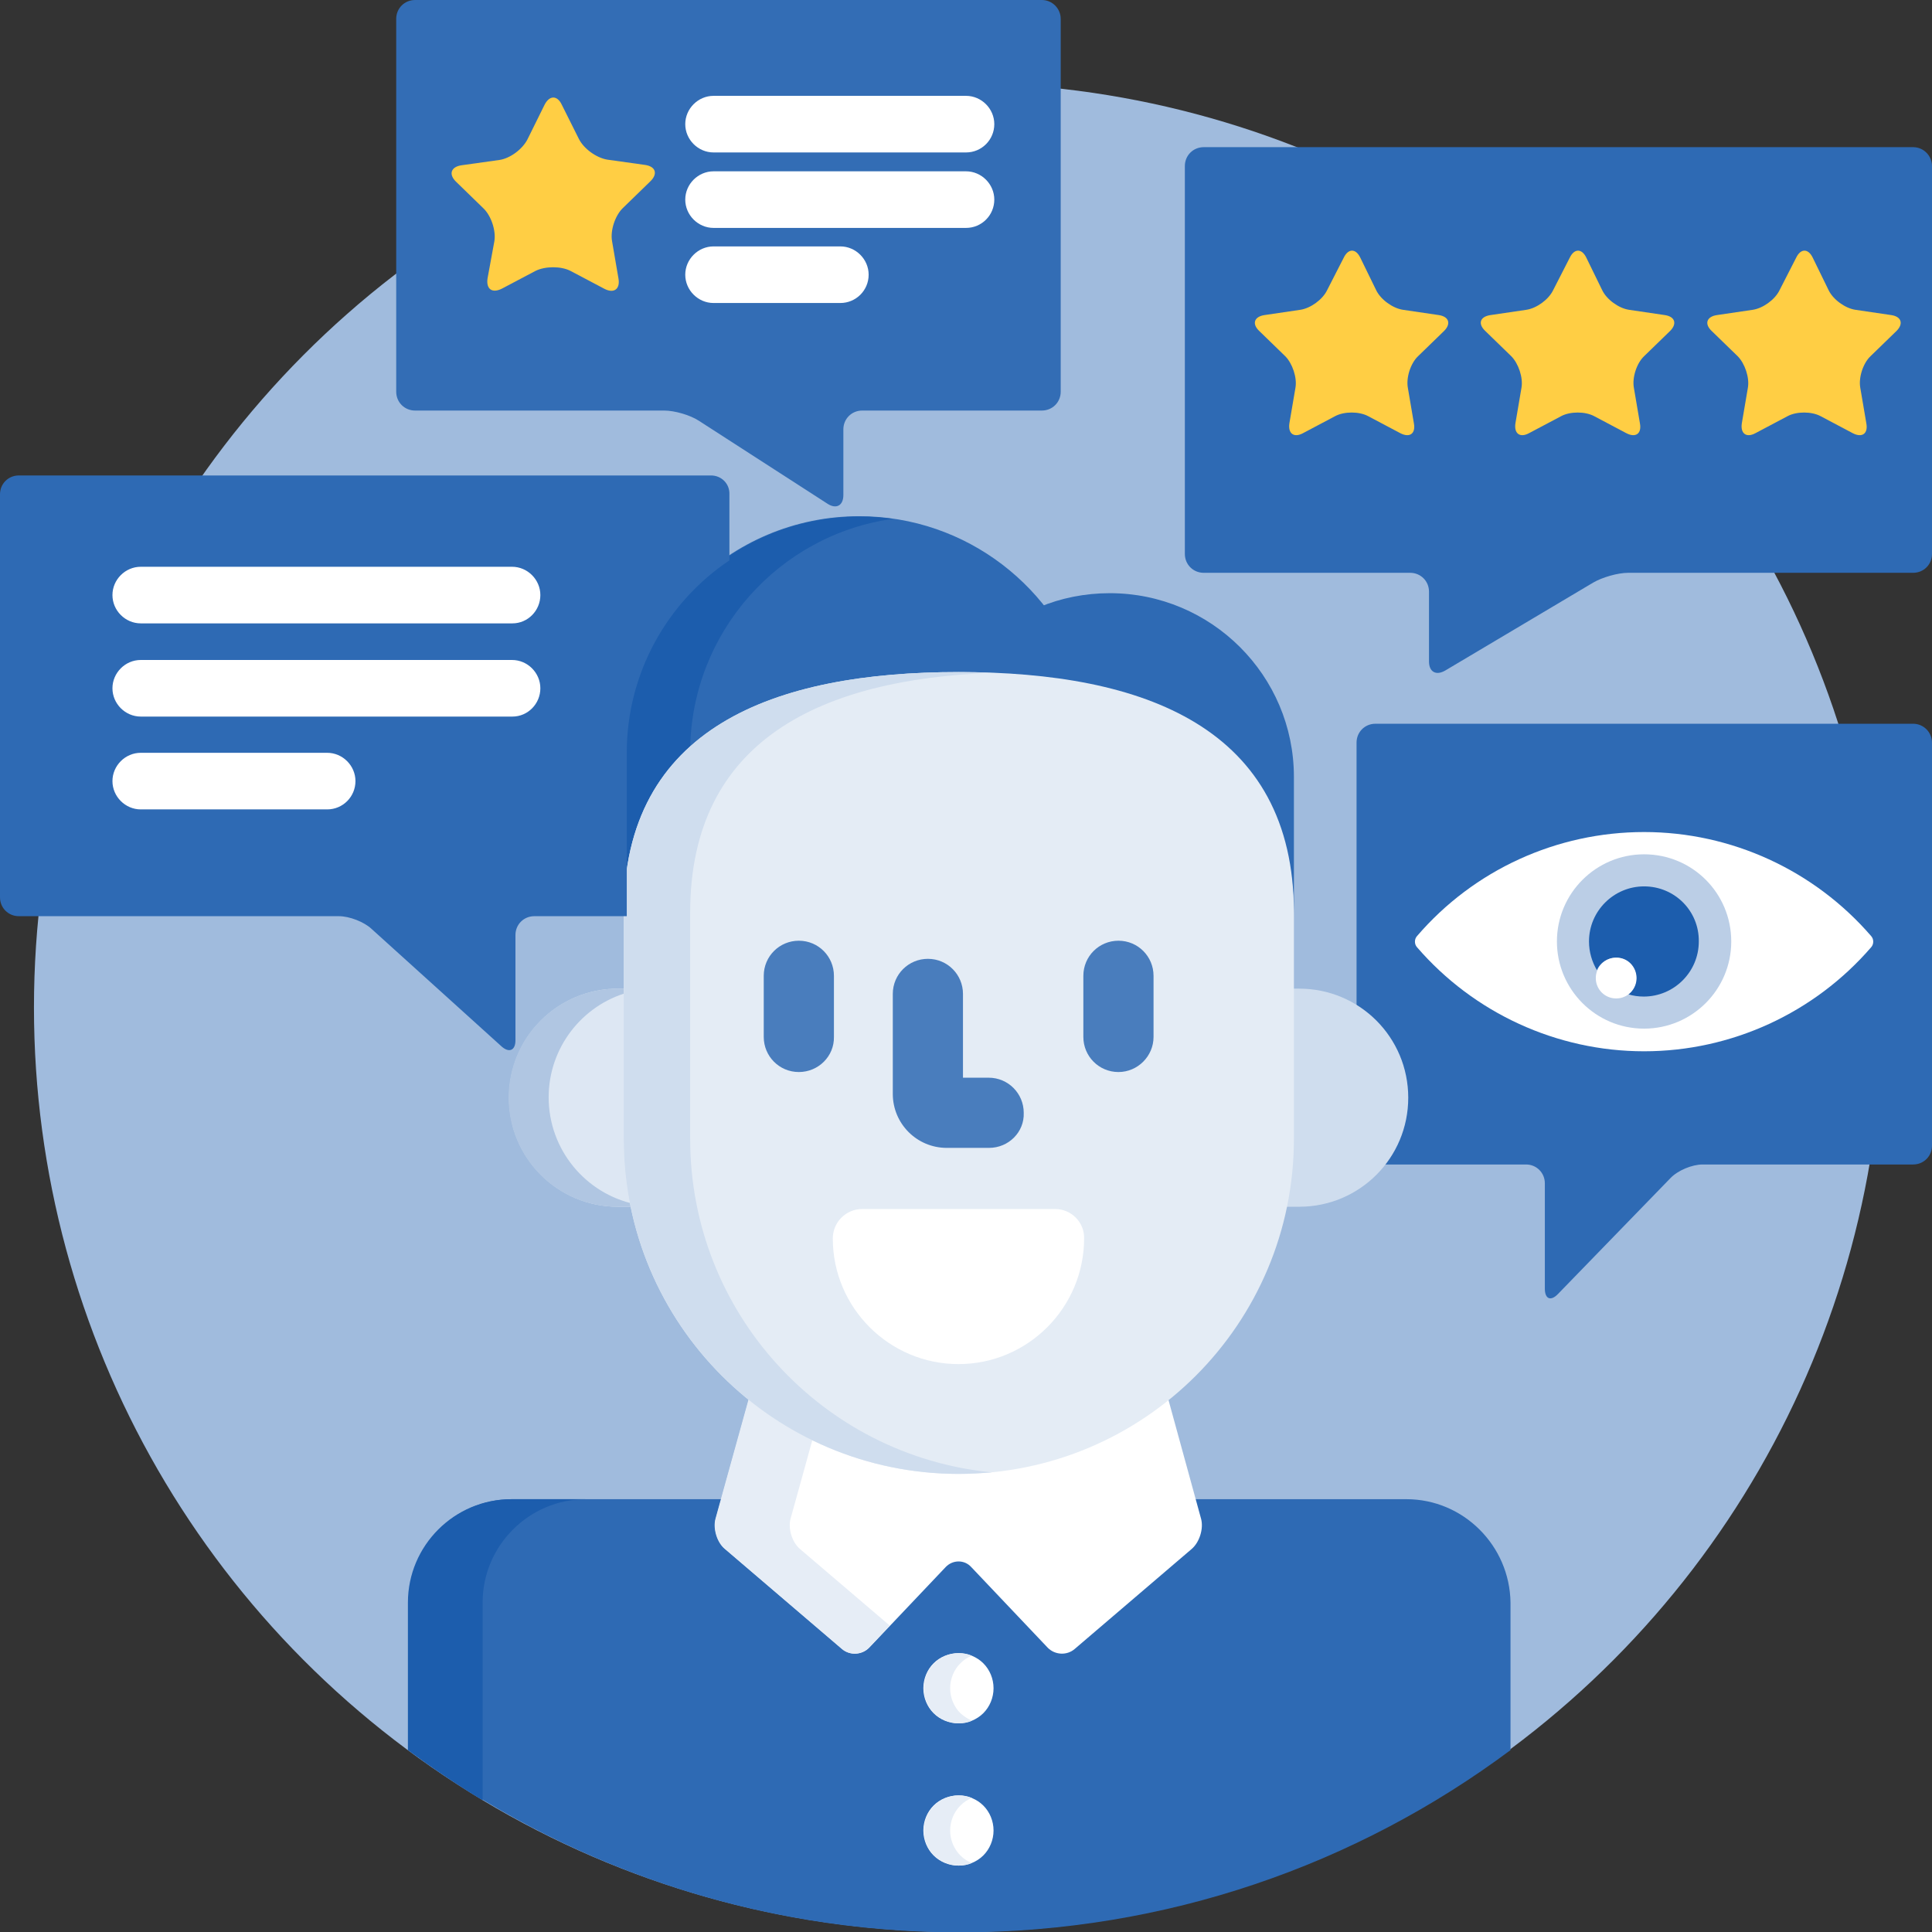
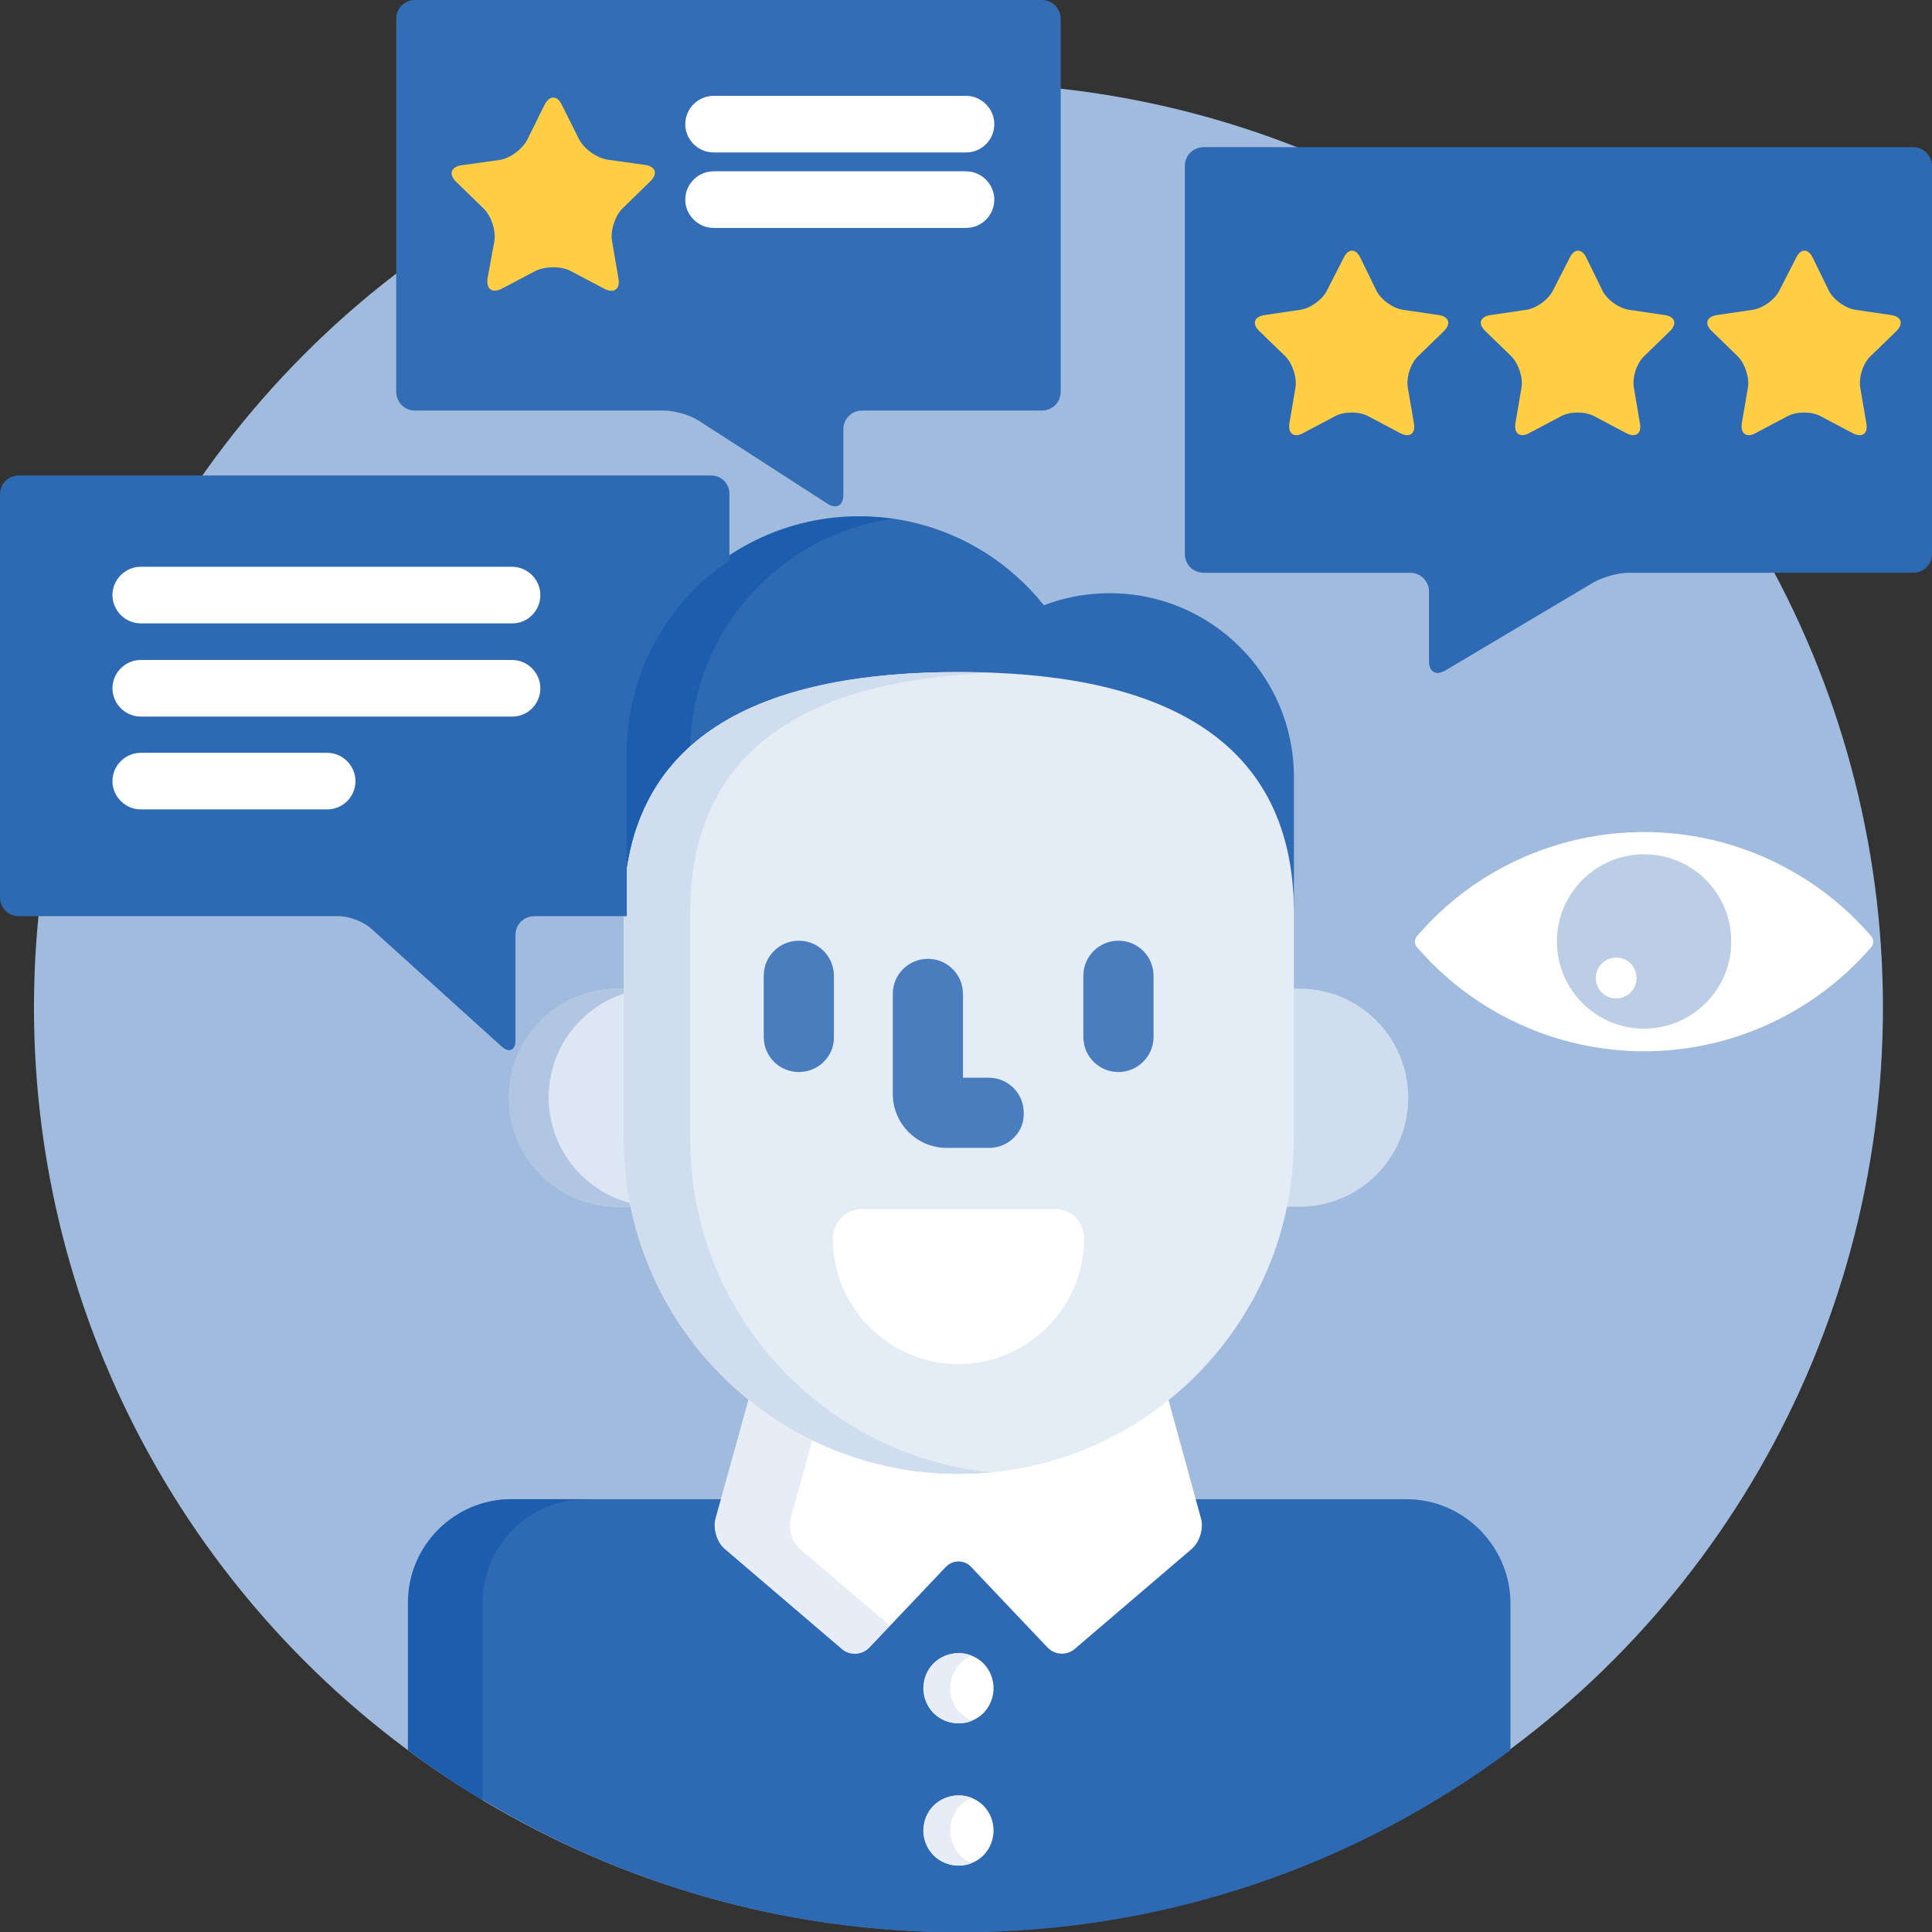
<svg xmlns="http://www.w3.org/2000/svg" version="1.1" id="Capa_1" x="0px" y="0px" viewBox="0 0 512 512" style="enable-background:new 0 0 512 512;" xml:space="preserve">
  <rect x="0" y="0" width="512" height="512" fill="#333333" stroke="none" />
  <style type="text/css">
	.st0{fill:#A0BBDD;}
	.st1{fill:#2E6AB4;}
	.st2{fill:#FFFFFF;}
	.st3{fill:#BBCEE6;}
	.st4{fill:#1C5DAD;}
	.st5{fill:#336DB5;}
	.st6{fill:#FFCE44;}
	.st7{fill:#E6EDF6;}
	.st8{fill:#DDE7F3;}
	.st9{fill:#B0C6E2;}
	.st10{fill:#CFDDEE;}
	.st11{fill:#E4ECF5;}
	.st12{fill:#497DBD;}
</style>
  <circle class="st0" cx="254" cy="267" r="245" />
-   <path class="st1" d="M507,191.8H384.3h-19.8c-2.8,0-5,2.2-5,5v70.6c7.7,5,12.8,13.6,12.8,23.4c0,6.8-2.4,13-6.4,17.8h18.5h20  c2.8,0,5,2.2,5,5v27.9c0,2.8,1.6,3.4,3.5,1.4l29.8-30.7c1.9-2,5.7-3.6,8.5-3.6H507c2.8,0,5-2.2,5-5V196.8  C512,194.1,509.8,191.8,507,191.8z" />
  <path class="st2" d="M435.7,278.6c-23.1,0-45.1-10.1-60.2-27.6c-0.7-0.8-0.7-2.1,0-2.9c15.1-17.6,37.1-27.6,60.2-27.6  c23.1,0,45.1,10.1,60.2,27.6c0.7,0.8,0.7,2.1,0,2.9C480.8,268.5,458.8,278.6,435.7,278.6z" />
  <path class="st3" d="M458.8,249.5c0,12.8-10.4,23.1-23.1,23.1c-12.8,0-23.1-10.4-23.1-23.1c0-12.8,10.4-23.1,23.1-23.1  C448.5,226.4,458.8,236.7,458.8,249.5z" />
-   <path class="st4" d="M435.7,234.9c-8,0-14.6,6.5-14.6,14.6c0,2.8,0.8,5.4,2.1,7.6c0.8-1.9,2.8-3.3,5-3.3c3,0,5.4,2.4,5.4,5.4  c0,1.7-0.8,3.3-2.1,4.3c1.3,0.4,2.7,0.6,4.1,0.6c8,0,14.6-6.5,14.6-14.6C450.3,241.4,443.8,234.9,435.7,234.9z" />
  <path class="st2" d="M433.7,259.2c0,3-2.4,5.4-5.4,5.4s-5.4-2.4-5.4-5.4c0-3,2.4-5.4,5.4-5.4C431.3,253.7,433.7,256.2,433.7,259.2z" />
  <path class="st5" d="M276.1,0H129.9H110c-2.8,0-5,2.2-5,5v98.8c0,2.8,2.2,5,5,5h0h19.8h46.2c2.8,0,6.9,1.2,9.2,2.7l34.1,22  c2.3,1.5,4.2,0.5,4.2-2.3v-17.4c0-2.8,2.2-5,5-5h47.6c2.8,0,5-2.2,5-5V5C281.1,2.3,278.9,0,276.1,0z" />
  <g>
    <path class="st6" d="M144.3,27.8c1.3-2.6,3.4-2.6,4.6,0l4.5,9c1.3,2.6,4.6,5,7.5,5.5l10,1.4c2.9,0.4,3.5,2.4,1.4,4.4l-7.2,7   c-2.1,2-3.4,6-2.9,8.8l1.7,9.9c0.5,2.8-1.2,4.1-3.8,2.7l-8.9-4.7c-2.5-1.3-6.7-1.3-9.3,0l-8.9,4.7c-2.6,1.3-4.2,0.1-3.8-2.7L131,64   c0.5-2.8-0.8-6.8-2.9-8.8l-7.2-7c-2.1-2-1.4-4,1.4-4.4l10-1.4c2.9-0.4,6.2-2.9,7.5-5.5L144.3,27.8z" />
    <path class="st2" d="M256,40.4h-66.9c-4.1,0-7.5-3.4-7.5-7.5s3.4-7.5,7.5-7.5H256c4.1,0,7.5,3.4,7.5,7.5S260.2,40.4,256,40.4z" />
    <path class="st2" d="M256,60.4h-66.9c-4.1,0-7.5-3.4-7.5-7.5s3.4-7.5,7.5-7.5H256c4.1,0,7.5,3.4,7.5,7.5S260.2,60.4,256,60.4z" />
-     <path class="st2" d="M222.7,80.3h-33.6c-4.1,0-7.5-3.4-7.5-7.5s3.4-7.5,7.5-7.5h33.6c4.1,0,7.5,3.4,7.5,7.5   C230.2,77,226.8,80.3,222.7,80.3z" />
  </g>
  <path class="st1" d="M372.7,397.3h-56.8l1.5,5.5c0.6,2.3-0.4,5.5-2.1,7l-31,26.5c-0.7,0.6-1.7,1-2.7,1c-1.2,0-2.3-0.5-3.1-1.3  l-20.2-21.3c-1.1-1.2-2.6-1.8-4.1-1.8c-1.6,0-3,0.6-4.1,1.8l-20.2,21.3c-0.8,0.8-1.9,1.3-3.1,1.3c-1,0-2-0.4-2.7-1l-31-26.5  c-1.8-1.5-2.8-4.7-2.1-7l1.5-5.5h-56.8c-15.1,0-27.4,12.3-27.4,27.4v39.1c40.8,30.3,91.3,48.3,146,48.3s105.2-17.9,146-48.3v-39.1  C400.1,409.6,387.8,397.3,372.7,397.3z" />
  <path class="st4" d="M127.9,424.7c0-15.1,12.3-27.4,27.4-27.4h-19.8c-15.1,0-27.4,12.3-27.4,27.4v39.1c6.4,4.7,13,9.2,19.8,13.3  L127.9,424.7L127.9,424.7z" />
  <path class="st2" d="M254,456.7c-2.5,0-4.9-1-6.6-2.7c-1.7-1.7-2.7-4.1-2.7-6.6c0-2.5,1-4.9,2.7-6.6c1.7-1.7,4.1-2.7,6.6-2.7  c2.5,0,4.9,1,6.6,2.7c1.7,1.7,2.7,4.1,2.7,6.6c0,2.5-1,4.9-2.7,6.6C258.9,455.7,256.5,456.7,254,456.7z" />
  <path class="st7" d="M254.5,454c-1.7-1.7-2.7-4.1-2.7-6.6c0-2.5,1-4.9,2.7-6.6c0.9-0.9,1.9-1.6,3.1-2c-1.1-0.5-2.3-0.7-3.5-0.7  c-2.5,0-4.9,1-6.6,2.7c-1.7,1.7-2.7,4.1-2.7,6.6c0,2.5,1,4.9,2.7,6.6c1.7,1.7,4.1,2.7,6.6,2.7c1.2,0,2.4-0.2,3.5-0.7  C256.4,455.5,255.4,454.8,254.5,454z" />
  <path class="st2" d="M254,494.4c-2.5,0-4.9-1-6.6-2.7c-1.7-1.7-2.7-4.1-2.7-6.6c0-2.5,1-4.9,2.7-6.6c1.7-1.7,4.1-2.7,6.6-2.7  c2.5,0,4.9,1,6.6,2.7c1.7,1.7,2.7,4.1,2.7,6.6c0,2.5-1,4.9-2.7,6.6C258.9,493.4,256.5,494.4,254,494.4z" />
  <path class="st7" d="M254.5,491.7c-1.7-1.7-2.7-4.1-2.7-6.6c0-2.5,1-4.9,2.7-6.6c0.9-0.9,1.9-1.6,3.1-2c-1.1-0.5-2.3-0.7-3.5-0.7  c-2.5,0-4.9,1-6.6,2.7c-1.7,1.7-2.7,4.1-2.7,6.6s1,4.9,2.7,6.6c1.7,1.7,4.1,2.7,6.6,2.7c1.2,0,2.4-0.2,3.5-0.7  C256.4,493.3,255.4,492.6,254.5,491.7z" />
  <path class="st2" d="M309.3,369.7C294.2,382,275,389.4,254,389.4c-20.9,0-40.2-7.4-55.2-19.7l-9.1,32.8c-0.7,2.6,0.4,6.3,2.5,8  l31,26.5c2.1,1.8,5.3,1.6,7.2-0.4l20.2-21.3c1.9-2,5-2,6.8,0l20.2,21.3c1.9,2,5.1,2.2,7.2,0.4l31-26.5c2.1-1.8,3.2-5.4,2.5-8  L309.3,369.7z" />
  <path class="st7" d="M212,410.5c-2.1-1.8-3.2-5.4-2.5-8l6.1-22c-6-3-11.7-6.6-16.9-10.8l-9.1,32.8c-0.7,2.6,0.4,6.3,2.5,8l31,26.5  c2.1,1.8,5.3,1.6,7.2-0.4l5.5-5.8L212,410.5z" />
  <path class="st1" d="M294.1,157.2c-6.6,0-13,1.3-18.7,3.7c5,6.1,8.8,13.2,11.1,20.9c33,6.1,56.4,23.5,56.4,61.1v-37  C342.9,179,321,157.2,294.1,157.2z" />
  <path class="st1" d="M254,179.1c12,0,23.4,0.9,33.8,2.9c-7.5-26.1-31.6-45.2-60.1-45.2c-34.5,0-62.5,28-62.5,62.5v43.5  C165.2,193.9,205,179.1,254,179.1z" />
  <path class="st4" d="M182.9,198.8c0.3-31.3,23.6-57.1,53.7-61.3c-2.9-0.4-5.8-0.6-8.8-0.6c-34.5,0-62.5,28-62.5,62.5v43.5  C165.2,223,171.8,208.7,182.9,198.8z" />
  <path class="st8" d="M166.5,301.8V262h-2.7c-16,0-28.9,12.9-28.9,28.9c0,16,12.9,28.9,28.9,28.9h4.6  C167.1,314,166.5,308,166.5,301.8z" />
  <path class="st9" d="M145.4,290.8c0-13.2,8.9-24.4,21-27.8V262h-2.7c-16,0-28.9,12.9-28.9,28.9c0,16,12.9,28.9,28.9,28.9h4.6  c0-0.2-0.1-0.4-0.1-0.7C155.2,316.3,145.4,304.7,145.4,290.8z" />
  <path class="st10" d="M344.3,262h-2.7v39.9c0,6.1-0.6,12.1-1.9,17.9h4.6c16,0,28.9-12.9,28.9-28.9C373.2,274.9,360.3,262,344.3,262z  " />
  <path class="st11" d="M342.9,301.8c0,49.1-39.8,88.8-88.8,88.8l0,0c-49.1,0-88.8-39.8-88.8-88.8v-59.9c0-49.1,39.8-63.8,88.8-63.8  l0,0c49.1,0,88.8,14.7,88.8,63.8V301.8z" />
  <path class="st10" d="M182.9,301.8v-59.9c0-46.1,35.1-61.9,80-63.6c-2.9-0.1-5.8-0.2-8.8-0.2c-49.1,0-88.8,14.7-88.8,63.8v59.9  c0,49.1,39.8,88.8,88.8,88.8c3,0,5.9-0.2,8.8-0.4C217.9,385.8,182.9,347.9,182.9,301.8z" />
  <g>
    <path class="st12" d="M211.7,284.1c-5.2,0-9.3-4.2-9.3-9.3v-16.2c0-5.2,4.2-9.3,9.3-9.3c5.2,0,9.3,4.2,9.3,9.3v16.2   C221.1,279.9,216.9,284.1,211.7,284.1z" />
    <path class="st12" d="M296.4,284.1c-5.2,0-9.3-4.2-9.3-9.3v-16.2c0-5.2,4.2-9.3,9.3-9.3c5.2,0,9.3,4.2,9.3,9.3v16.2   C305.7,279.9,301.5,284.1,296.4,284.1z" />
    <path class="st12" d="M262.1,304.2h-11.2c-7.9,0-14.3-6.4-14.3-14.3v-26.5c0-5.2,4.2-9.3,9.3-9.3c5.2,0,9.3,4.2,9.3,9.3v22.2h6.8   c5.2,0,9.3,4.2,9.3,9.3C271.5,300,267.3,304.2,262.1,304.2z" />
  </g>
  <path class="st2" d="M279.6,320.4h-51.1c-4.3,0-7.8,3.5-7.8,7.8c0,18.4,15,33.3,33.3,33.3c18.4,0,33.3-15,33.3-33.3  C287.4,323.9,283.9,320.4,279.6,320.4z" />
  <path class="st1" d="M188.4,126H24.8H5c-2.8,0-5,2.2-5,5v106.8c0,2.8,2.2,5,5,5h19.8h65c2.8,0,6.7,1.5,8.7,3.4l34.4,31.1  c2,1.8,3.7,1.1,3.7-1.6v-27.9c0-2.8,2.2-5,5-5h24.5v-43.3c0-21.2,10.8-40,27.2-51V131C193.4,128.2,191.2,126,188.4,126z" />
  <path class="st1" d="M507,39H338.8h-19.8c-2.8,0-5,2.2-5,5v102.8c0,2.8,2.2,5,5,5h19.8h34.9c2.8,0,5,2.2,5,5v18.5  c0,2.8,1.9,3.8,4.3,2.4l39.2-23.3c2.4-1.4,6.5-2.6,9.3-2.6H507c2.8,0,5-2.2,5-5V44C512,41.3,509.8,39,507,39z" />
  <g>
    <path class="st6" d="M356.1,68.3c1.2-2.5,3.2-2.5,4.4,0l4.2,8.6c1.2,2.5,4.4,4.8,7.1,5.2l9.5,1.4c2.7,0.4,3.3,2.3,1.4,4.2l-6.9,6.7   c-2,1.9-3.2,5.7-2.7,8.4l1.6,9.4c0.5,2.7-1.1,3.9-3.6,2.6l-8.5-4.5c-2.4-1.3-6.4-1.3-8.8,0l-8.5,4.5c-2.4,1.3-4,0.1-3.6-2.6   l1.6-9.4c0.5-2.7-0.8-6.5-2.7-8.4l-6.9-6.7c-2-1.9-1.3-3.8,1.4-4.2l9.5-1.4c2.7-0.4,5.9-2.7,7.1-5.2L356.1,68.3z" />
-     <path class="st6" d="M416,68.3c1.2-2.5,3.2-2.5,4.4,0l4.2,8.6c1.2,2.5,4.4,4.8,7.1,5.2l9.5,1.4c2.7,0.4,3.3,2.3,1.4,4.2l-6.9,6.7   c-2,1.9-3.2,5.7-2.7,8.4l1.6,9.4c0.5,2.7-1.1,3.9-3.6,2.6l-8.5-4.5c-2.4-1.3-6.4-1.3-8.8,0l-8.5,4.5c-2.4,1.3-4,0.1-3.6-2.6   l1.6-9.4c0.5-2.7-0.8-6.5-2.7-8.4l-6.9-6.7c-2-1.9-1.4-3.8,1.4-4.2l9.5-1.4c2.7-0.4,5.9-2.7,7.1-5.2L416,68.3z" />
+     <path class="st6" d="M416,68.3c1.2-2.5,3.2-2.5,4.4,0l4.2,8.6c1.2,2.5,4.4,4.8,7.1,5.2l9.5,1.4c2.7,0.4,3.3,2.3,1.4,4.2l-6.9,6.7   c-2,1.9-3.2,5.7-2.7,8.4l1.6,9.4c0.5,2.7-1.1,3.9-3.6,2.6l-8.5-4.5c-2.4-1.3-6.4-1.3-8.8,0l-8.5,4.5c-2.4,1.3-4,0.1-3.6-2.6   l1.6-9.4c0.5-2.7-0.8-6.5-2.7-8.4l-6.9-6.7c-2-1.9-1.4-3.8,1.4-4.2l9.5-1.4c2.7-0.4,5.9-2.7,7.1-5.2L416,68.3" />
    <path class="st6" d="M476,68.3c1.2-2.5,3.2-2.5,4.4,0l4.2,8.6c1.2,2.5,4.4,4.8,7.1,5.2l9.5,1.4c2.7,0.4,3.3,2.3,1.4,4.2l-6.9,6.7   c-2,1.9-3.2,5.7-2.7,8.4l1.6,9.4c0.5,2.7-1.1,3.9-3.6,2.6l-8.5-4.5c-2.4-1.3-6.4-1.3-8.8,0l-8.5,4.5c-2.4,1.3-4,0.1-3.6-2.6   l1.6-9.4c0.5-2.7-0.8-6.5-2.7-8.4l-6.9-6.7c-2-1.9-1.3-3.8,1.4-4.2l9.5-1.4c2.7-0.4,5.9-2.7,7.1-5.2L476,68.3z" />
  </g>
  <g>
    <path class="st2" d="M135.8,165.2H37.3c-4.1,0-7.5-3.4-7.5-7.5s3.4-7.5,7.5-7.5h98.4c4.1,0,7.5,3.4,7.5,7.5   S139.9,165.2,135.8,165.2z" />
    <path class="st2" d="M135.8,189.9H37.3c-4.1,0-7.5-3.4-7.5-7.5s3.4-7.5,7.5-7.5h98.4c4.1,0,7.5,3.4,7.5,7.5   S139.9,189.9,135.8,189.9z" />
    <path class="st2" d="M86.7,214.5H37.3c-4.1,0-7.5-3.4-7.5-7.5s3.4-7.5,7.5-7.5h49.4c4.1,0,7.5,3.4,7.5,7.5   C94.2,211.1,90.9,214.5,86.7,214.5z" />
  </g>
</svg>